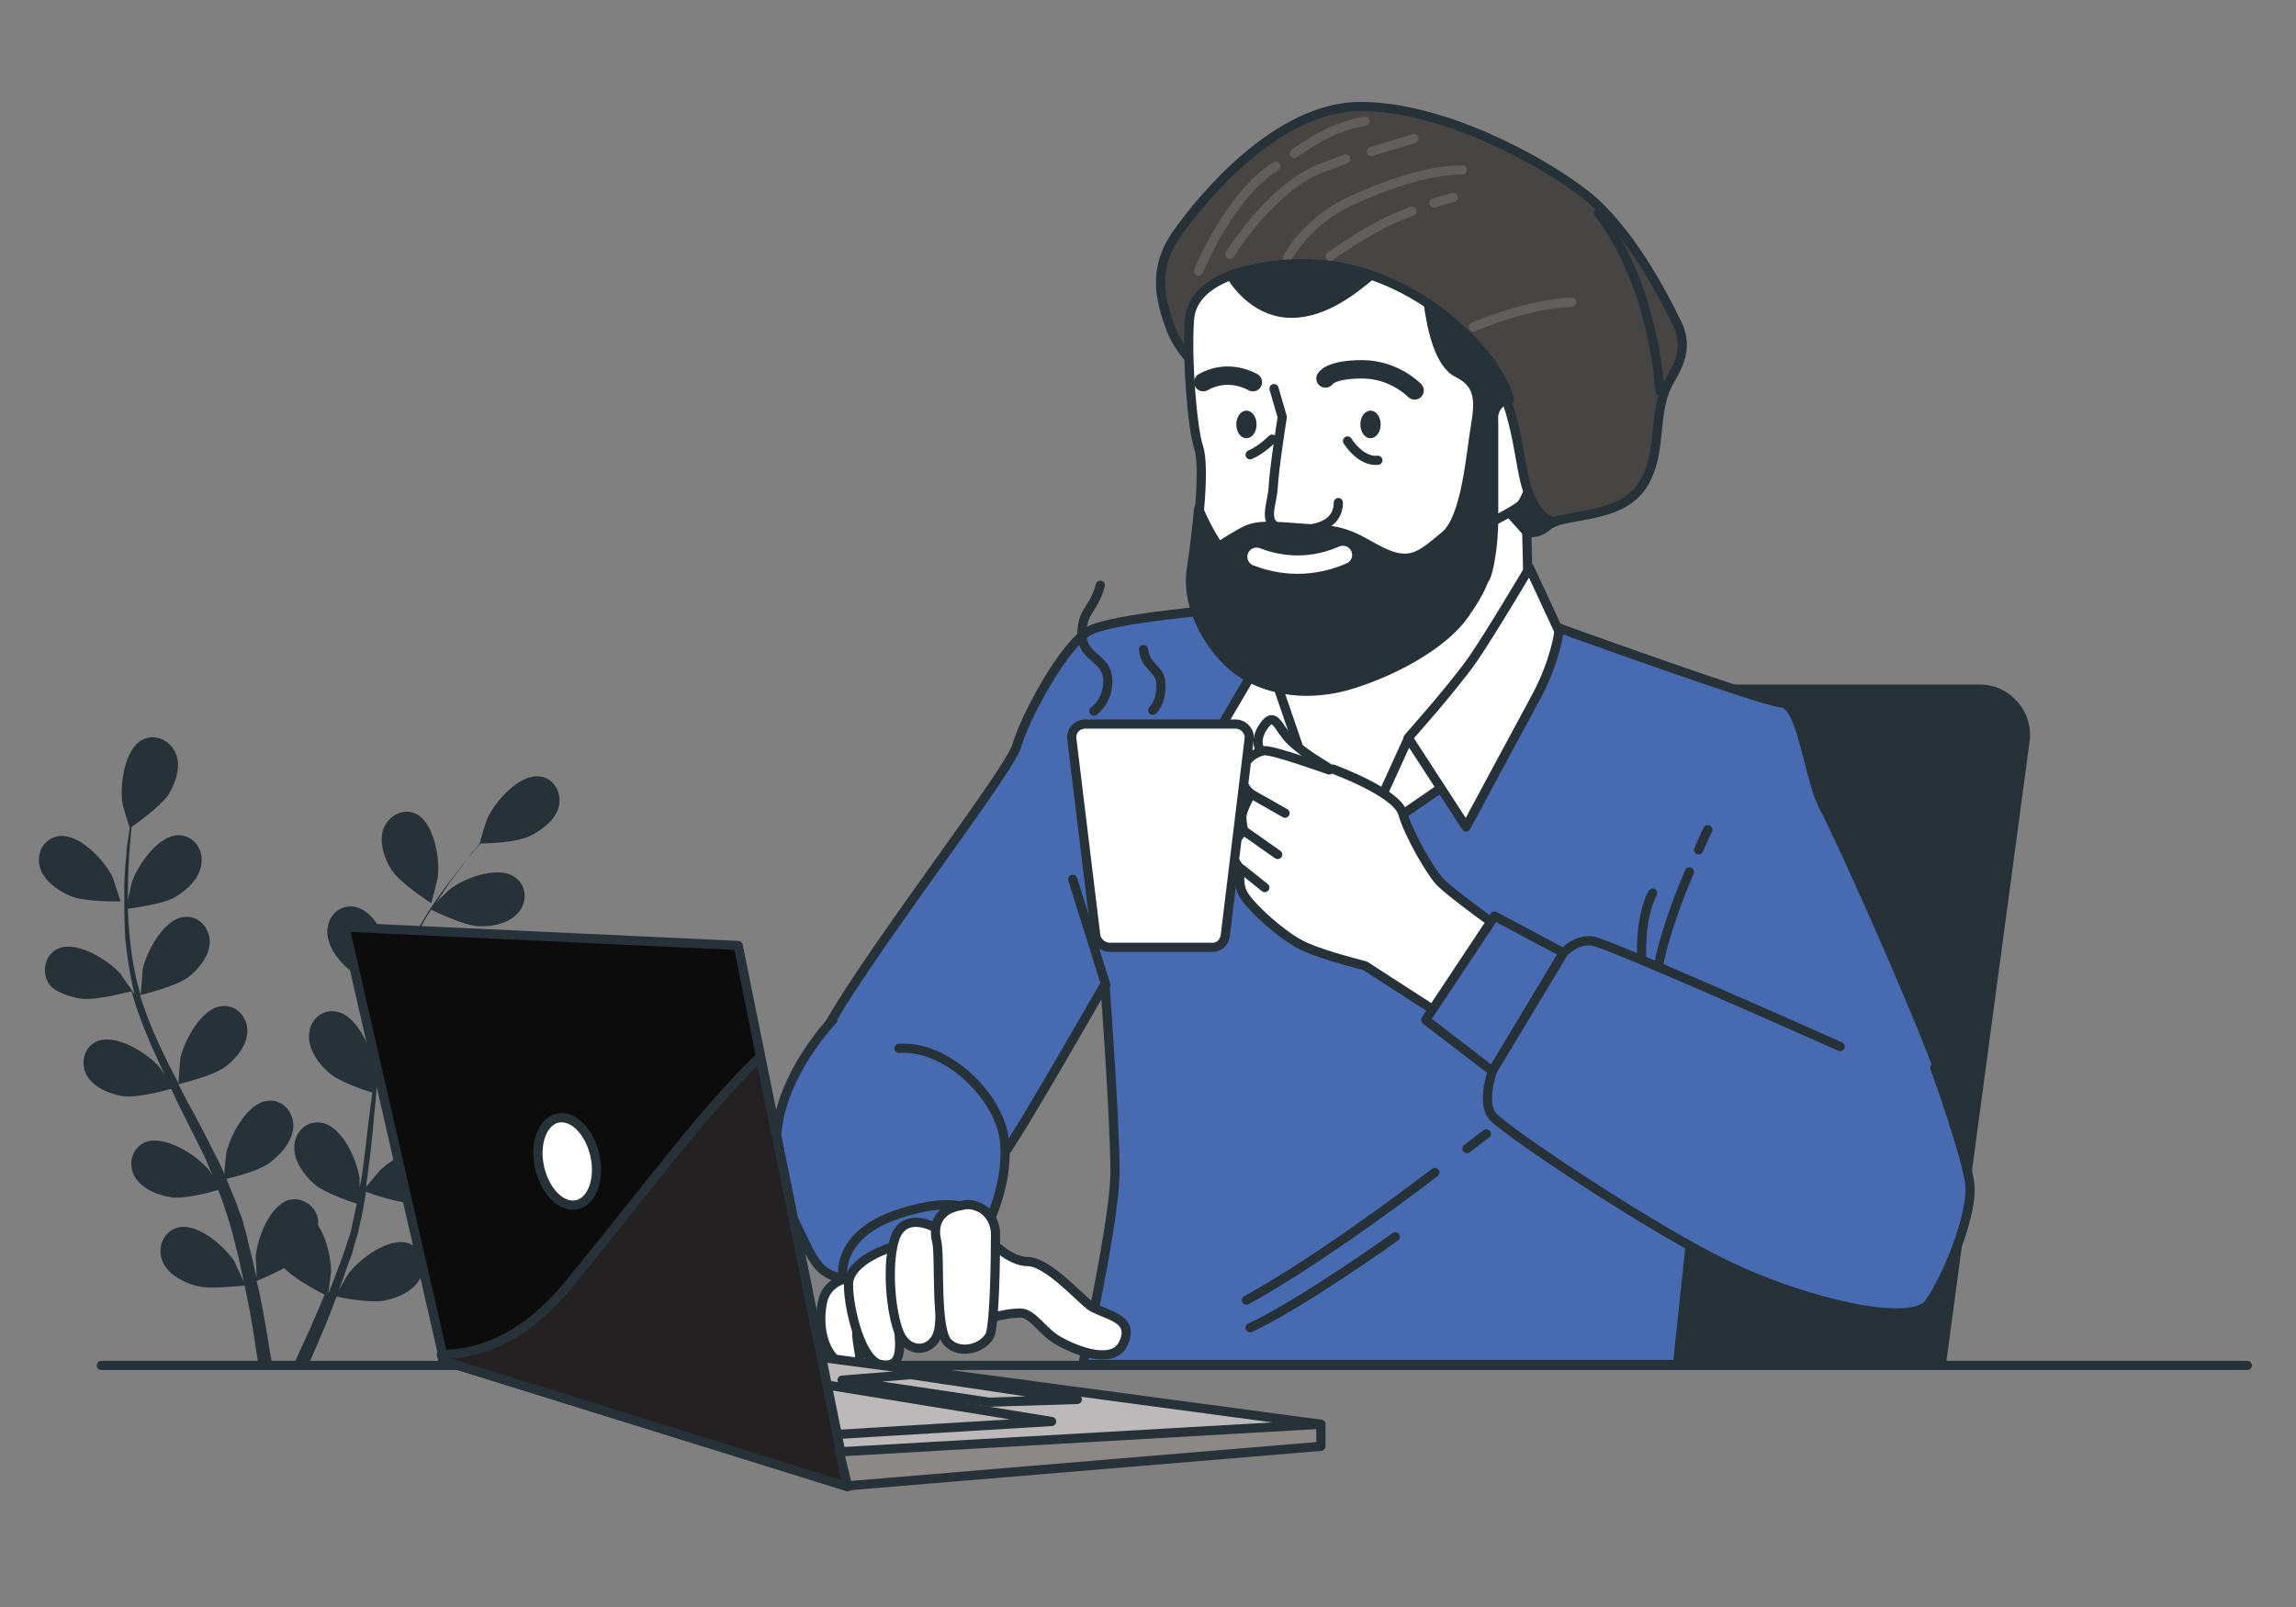
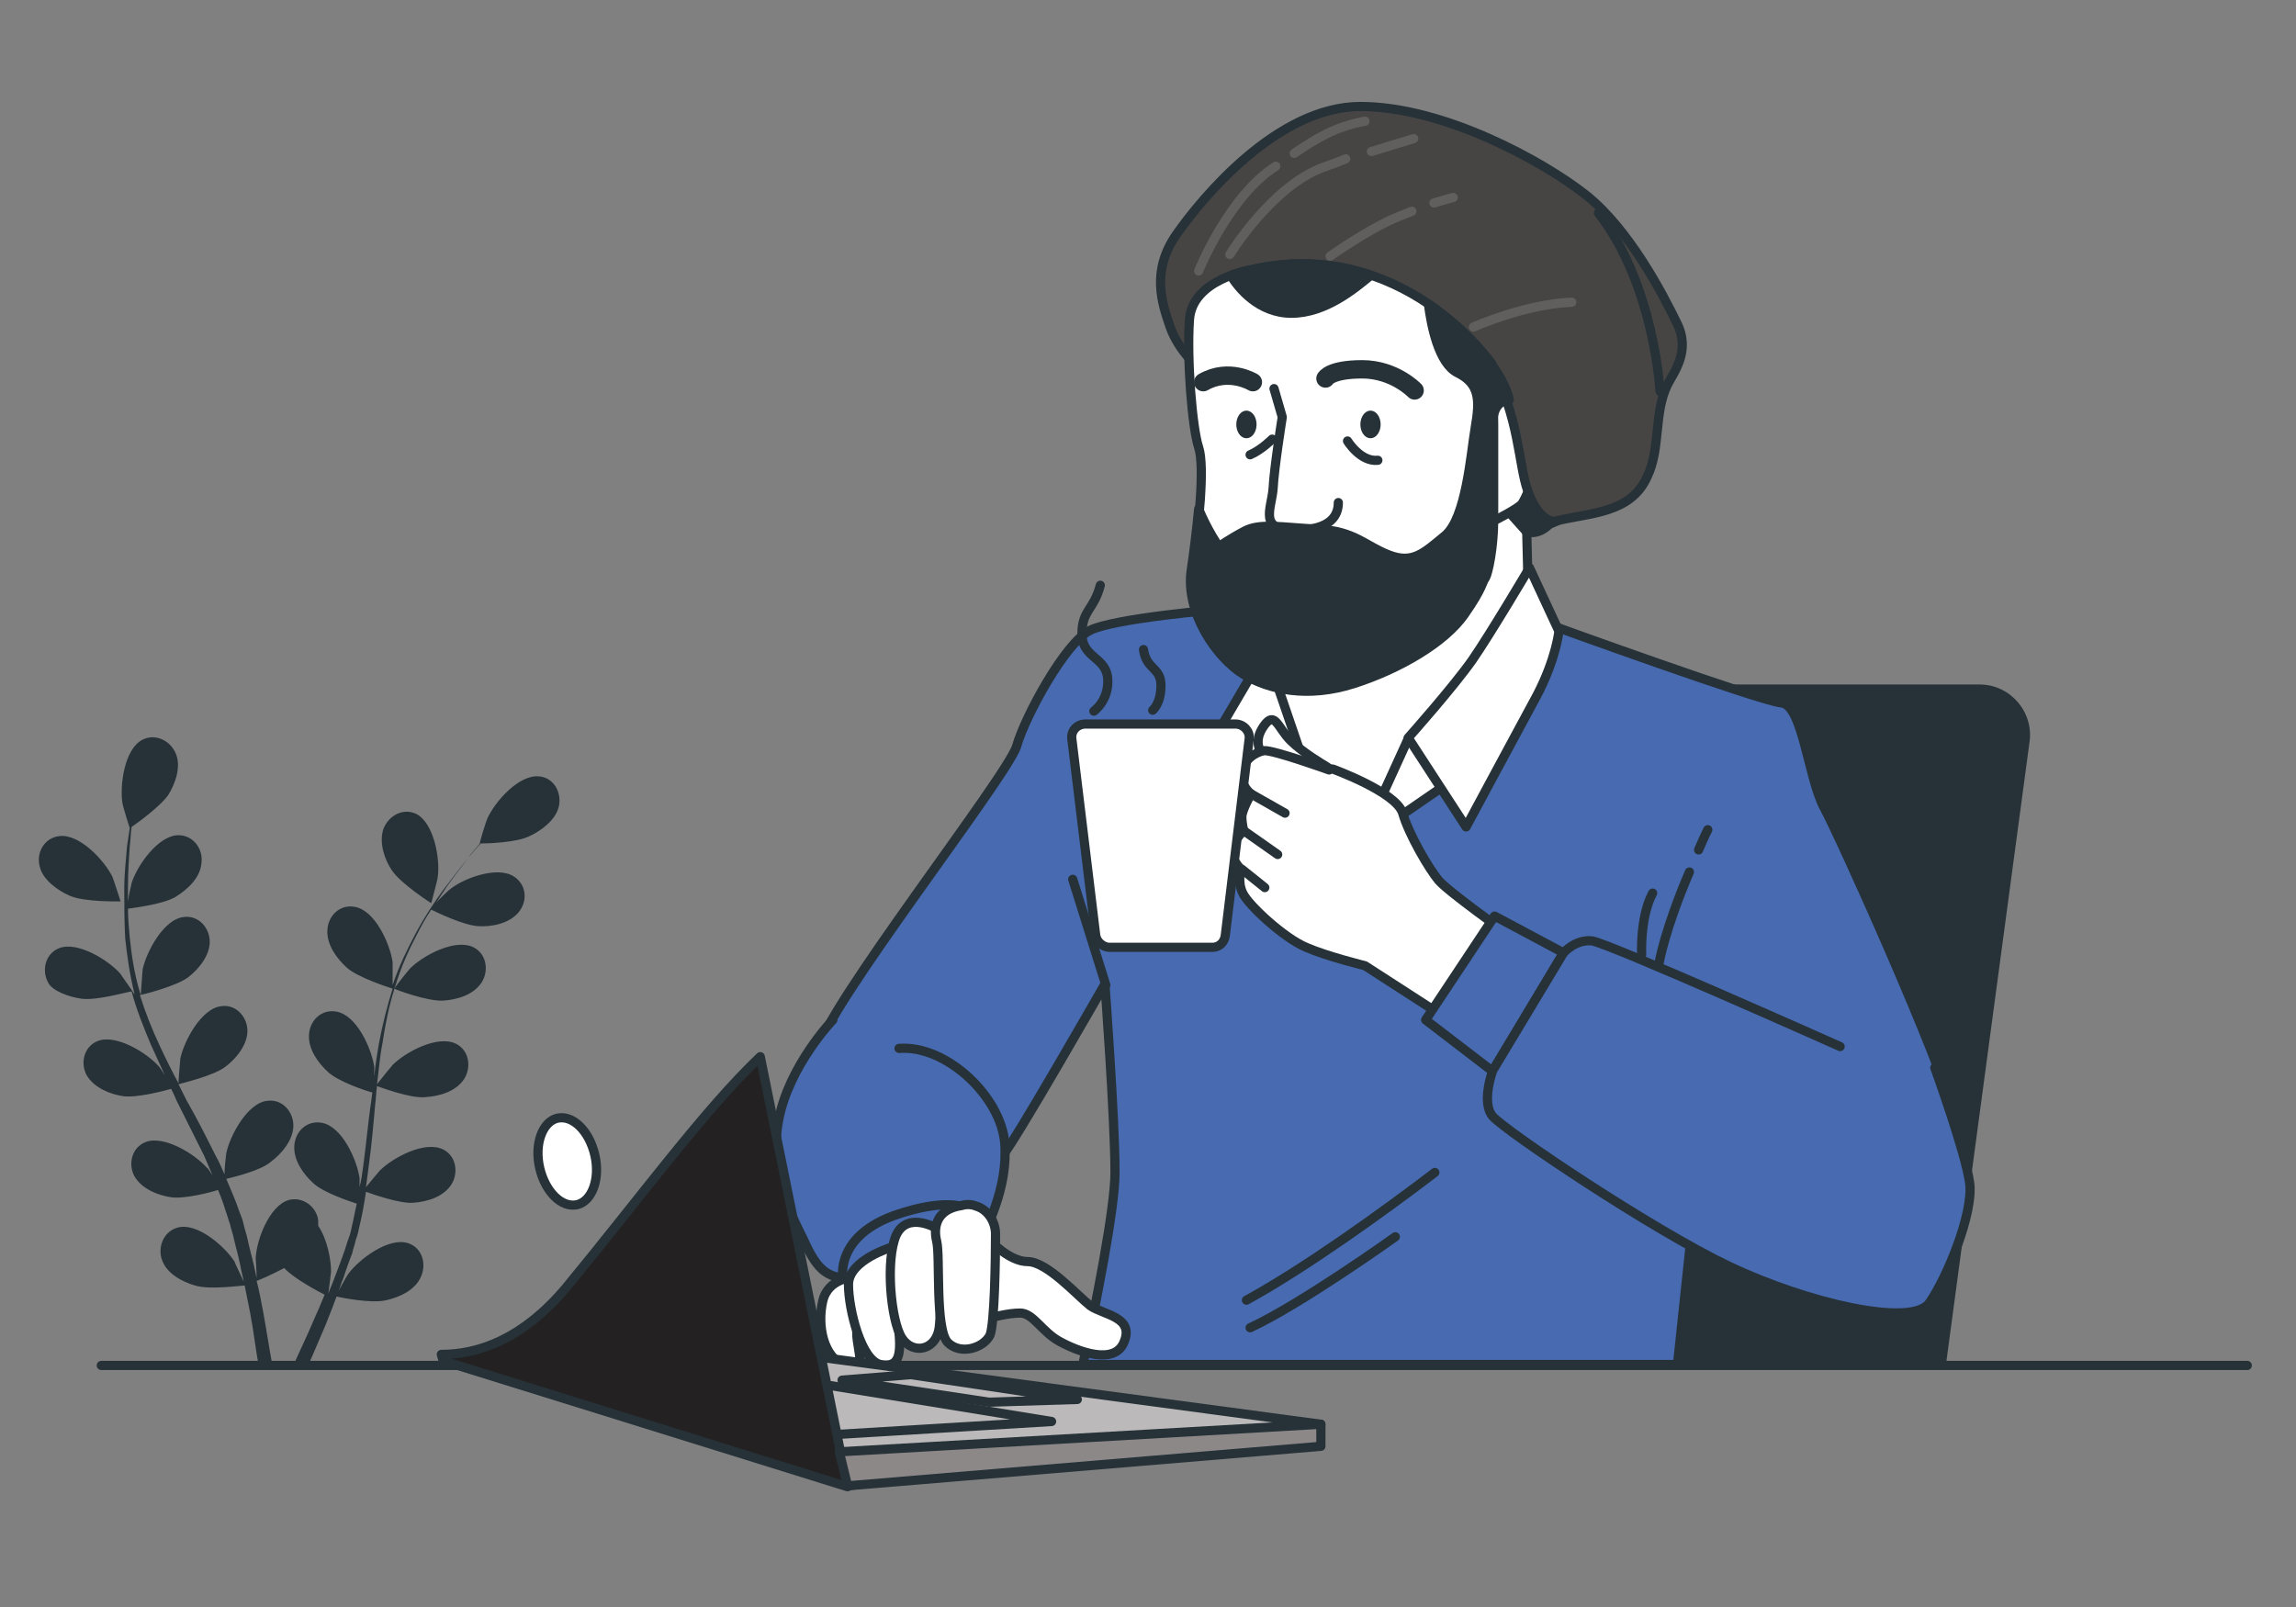
<svg xmlns="http://www.w3.org/2000/svg" id="master-artboard" viewBox="0 0 1400 980" version="1.1" x="0px" y="0px" style="enable-background:new 0 0 1400 980;" width="1400px" height="980px">
  <rect x="0" y="0" width="1400" height="980" fill="#808080" stroke="none" />
  <g transform="matrix(-5.604, -0, -0, 5.604, 1393.833, 44.206)">
    <g>
      <path class="st0" d="M241.1,89.6c-1.6,0.7-5.5,0.6-5.5,0.6c0,0,0.8-2.5,0.9-2.7c0.9-1.8,3.6-4.7,5.8-4.4c1.6,0.2,2.5,1.8,2.1,3.3&#10;&#09;&#09;C244.1,87.8,242.5,89,241.1,89.6z" style="fill: rgb(38, 50, 56);" />
      <path class="st0" d="M239.8,100.8c-1.7,0.2-5.1-0.8-5.4-0.8c-0.5,1.9-1.3,3.9-2.1,5.8c-0.5,1.1-1,2.2-1.5,3.3&#10;&#09;&#09;c0.3-0.5,0.6-0.9,0.6-0.9c1.3-1.5,4.7-3.6,6.7-2.8c1.5,0.6,1.9,2.4,1.2,3.7c-0.8,1.4-2.6,2.1-4,2.3c-1.5,0.2-4.5-0.6-5.2-0.8&#10;&#09;&#09;c-0.2,0.4-0.4,0.8-0.6,1.3c-1,2-2,4-3,6c-0.3,0.7-0.6,1.4-0.9,2.1c0.3-0.4,0.5-0.8,0.6-0.8c1.3-1.5,4.7-3.6,6.7-2.8&#10;&#09;&#09;c1.5,0.6,1.9,2.4,1.2,3.7c-0.8,1.4-2.6,2.1-4,2.3c-1.4,0.2-4.2-0.5-5.1-0.8c-0.3,0.7-0.6,1.5-0.8,2.2c-0.2,0.5-0.3,1-0.5,1.5&#10;&#09;&#09;c-0.1,0.5-0.3,1-0.4,1.5c-0.2,0.9-0.5,1.9-0.7,2.9c-0.1,0.6-0.3,1.3-0.4,1.9c0.3-0.7,1-2.1,1-2.2c1.1-1.7,4.1-4.3,6.2-3.7&#10;&#09;&#09;c1.5,0.4,2.2,2.1,1.7,3.5c-0.5,1.5-2.2,2.4-3.6,2.8c-1.6,0.5-5,0-5.4,0c-0.2,1-0.4,2-0.6,3c-0.4,2.1-0.6,4-0.9,5.6h-1.5&#10;&#09;&#09;c0.3-1.6,0.6-3.6,1-5.8c0.2-1,0.4-2.2,0.7-3.3c-0.3-0.1-1.7-0.7-3-1.4c-1.1,1.2-4,2.7-4.4,2.9c0.4,1,0.8,1.9,1.2,2.8&#10;&#09;&#09;c0.8,1.9,1.6,3.5,2.2,4.9h-1.6c-0.6-1.3-1.2-2.8-1.9-4.4c-0.4-1-0.8-2-1.2-3.1c-0.4,0.1-3.8,0.8-5.4,0.4c-1.4-0.3-3.2-1.1-3.8-2.6&#10;&#09;&#09;c-0.6-1.4-0.1-3.1,1.4-3.6c2.1-0.7,5.3,1.7,6.5,3.3c0.1,0.1,0.7,1.2,1.1,1.9c-0.2-0.4-0.3-0.9-0.5-1.3c-0.3-0.9-0.6-1.8-1-2.8&#10;&#09;&#09;c-0.1-0.5-0.3-1-0.4-1.5c-0.2-0.5-0.3-1-0.4-1.5c-0.3-1.2-0.5-2.4-0.7-3.7c-0.8,0.3-3.7,1.3-5.1,1.2c-1.5-0.1-3.3-0.6-4.2-2&#10;&#09;&#09;c-0.8-1.3-0.5-3.1,0.9-3.8c2-1,5.5,0.9,6.9,2.3c0.1,0.1,1,1.2,1.5,1.8c-0.1-0.7-0.2-1.5-0.3-2.3c-0.3-2.2-0.5-4.4-0.7-6.7&#10;&#09;&#09;c-0.1-0.7-0.1-1.4-0.2-2c-0.3,0.1-3.7,1.4-5.3,1.2c-1.5-0.1-3.3-0.6-4.2-2c-0.8-1.3-0.5-3.1,0.9-3.8c2-1,5.5,0.9,6.9,2.3&#10;&#09;&#09;c0.1,0.1,1.4,1.7,1.7,2.1c-0.2-1.5-0.3-3-0.6-4.5c-0.3-2-0.7-4-1.3-5.9c-0.1,0.1-3.6,1.4-5.3,1.3c-1.5-0.1-3.3-0.6-4.2-2&#10;&#09;&#09;c-0.8-1.3-0.5-3.1,0.9-3.8c2-1,5.5,0.9,6.9,2.3c0.1,0.1,1.5,1.8,1.7,2.2c0-0.1-0.1-0.2-0.1-0.3c-0.6-2-1.4-3.8-2.3-5.5&#10;&#09;&#09;c-0.5-1-1-1.9-1.6-2.8c-0.6,0.3-3.5,1.7-5.1,1.8c-1.5,0.1-3.4-0.3-4.4-1.5c-1-1.2-0.9-3,0.5-3.9c1.8-1.2,5.6,0.2,7.1,1.5&#10;&#09;&#09;c0.1,0.1,0.9,0.8,1.4,1.4c-0.3-0.4-0.5-0.8-0.8-1.2c-0.9-1.4-1.9-2.6-2.7-3.7c-0.5-0.6-0.9-1.1-1.4-1.6c-0.8,0-3.9-0.1-5.3-0.8&#10;&#09;&#09;c-1.3-0.6-2.9-1.8-3.2-3.3c-0.3-1.5,0.6-3.1,2.2-3.2c2.2-0.2,4.8,2.8,5.6,4.6c0.1,0.2,0.9,2.7,0.8,2.7c0,0,0,0,0,0&#10;&#09;&#09;c0.4,0.5,0.9,1,1.3,1.6c0.9,1.1,1.8,2.3,2.8,3.6c1,1.4,2,2.9,2.9,4.6c0.9,1.7,1.8,3.5,2.5,5.6c0,0,0,0,0,0.1c0-0.6,0-2.5,0-2.6&#10;&#09;&#09;c0.3-2,1.9-5.6,4.1-6c1.6-0.3,2.9,0.9,3,2.5c0.1,1.6-1,3.1-2.1,4.1c-1.2,1.1-4.7,2.2-5,2.3c0.6,1.9,1.1,3.9,1.5,6&#10;&#09;&#09;c0.2,1.2,0.4,2.4,0.5,3.6c0-0.6,0-1.1,0-1.1c0.3-2,1.9-5.6,4.1-6c1.6-0.3,2.9,0.9,3,2.5c0.1,1.6-1,3.1-2.1,4.1c-1.1,1-4,2-4.8,2.2&#10;&#09;&#09;c0.1,0.5,0.1,0.9,0.2,1.4c0.3,2.2,0.5,4.4,0.8,6.6c0.1,0.8,0.2,1.5,0.4,2.3c0-0.5,0-0.9,0-1c0.3-2,1.9-5.6,4.1-6&#10;&#09;&#09;c1.6-0.3,2.9,0.9,3,2.5c0.1,1.6-1,3.1-2.1,4.1c-1.1,1-3.8,1.9-4.7,2.2c0.2,0.8,0.3,1.5,0.5,2.3c0.1,0.5,0.2,1,0.4,1.5&#10;&#09;&#09;c0.2,0.5,0.3,1,0.5,1.5c0.3,0.9,0.7,1.9,1,2.7c0.2,0.6,0.5,1.2,0.7,1.8c-0.1-0.8-0.3-2.3-0.3-2.4c0-1.3,0.4-3.5,1.4-5&#10;&#09;&#09;c0-0.2,0-0.4,0-0.6c0.2-1.5,1.7-2.6,3.2-2.2c2.1,0.6,3.5,4.3,3.6,6.3c0,0.1-0.1,1.4-0.1,2.2c0.1-0.5,0.2-0.9,0.3-1.4&#10;&#09;&#09;c0.2-0.9,0.5-1.9,0.7-2.9c0.1-0.5,0.3-1,0.4-1.5c0.1-0.5,0.3-1,0.5-1.5c0.4-1.2,0.9-2.3,1.4-3.5c-0.8-0.2-3.8-0.9-4.9-1.9&#10;&#09;&#09;c-1.2-0.9-2.4-2.4-2.4-3.9c0-1.5,1.2-2.9,2.8-2.7c2.2,0.2,4.1,3.8,4.5,5.7c0,0.1,0.2,1.5,0.2,2.3c0.3-0.7,0.6-1.4,1-2.1&#10;&#09;&#09;c1-2,2-4,3.1-5.9c0.3-0.6,0.6-1.2,0.9-1.8c-0.3-0.1-3.8-0.9-5.1-1.9c-1.2-0.9-2.4-2.4-2.4-3.9c0-1.5,1.2-2.9,2.8-2.7&#10;&#09;&#09;c2.2,0.2,4.1,3.8,4.5,5.7c0,0.1,0.2,2.2,0.2,2.7c0.7-1.3,1.4-2.7,2-4c0.9-1.9,1.6-3.7,2.2-5.6c-0.1,0-3.8-0.9-5.2-1.9&#10;&#09;&#09;c-1.2-0.9-2.4-2.4-2.4-3.9c0-1.5,1.2-2.9,2.8-2.7c2.2,0.2,4.1,3.8,4.5,5.7c0,0.2,0.2,2.4,0.2,2.8c0-0.1,0.1-0.2,0.1-0.3&#10;&#09;&#09;c0.6-2,0.9-4,1.1-5.9c0.1-1.1,0.2-2.2,0.2-3.2c-0.7-0.1-3.9-0.5-5.2-1.3c-1.3-0.8-2.7-2.1-2.8-3.7c-0.2-1.5,0.9-3,2.5-3&#10;&#09;&#09;c2.2,0,4.5,3.3,5.1,5.2c0,0.1,0.3,1.2,0.4,2c0-0.5,0-0.9,0-1.4c0-1.7-0.1-3.2-0.2-4.6c-0.1-0.8-0.1-1.5-0.2-2.1&#10;&#09;&#09;c-0.6-0.4-3.2-2.3-4-3.5c-0.8-1.3-1.4-3.1-0.8-4.5c0.6-1.4,2.2-2.2,3.6-1.5c2,1,2.5,5,2.2,6.9c0,0.2-0.8,2.8-0.8,2.7c0,0,0,0,0,0&#10;&#09;&#09;c0.1,0.6,0.2,1.3,0.3,2c0.1,1.4,0.3,2.9,0.3,4.6c0,1.7,0,3.5-0.1,5.4c-0.2,1.9-0.5,4-1,6c0,0,0,0,0,0.1c0.3-0.5,1.4-2,1.5-2.2&#10;&#09;&#09;c1.3-1.5,4.7-3.6,6.7-2.8c1.5,0.6,1.9,2.4,1.2,3.7C243.1,99.9,241.3,100.6,239.8,100.8z" style="fill: rgb(38, 50, 56);" />
      <path class="st0" d="M201.8,90.4c0,0-0.7-2.6-0.7-2.8c-0.3-2,0.4-5.9,2.3-6.9c1.4-0.7,3,0.1,3.6,1.6c0.5,1.5-0.1,3.3-0.9,4.5&#10;&#09;&#09;C205.1,88.3,201.8,90.4,201.8,90.4z" style="fill: rgb(38, 50, 56);" />
    </g>
    <path class="st0" d="M33.3,66.6h62.4c2.8,0,5.1,2,5.5,4.8l9.3,69.3H37l-9.1-67.8C27.4,69.6,30,66.6,33.3,66.6z" style="fill: rgb(38, 50, 56);" />
    <g>
      <g>
        <path class="st1" d="M152.8,116.1c-4,2.3-12.1,2.9-13.2,1.7c-1.1-1.1-11.1-18.6-11.1-18.6s-1.1,14.7-1.1,20.5&#10;&#09;&#09;&#09;c0,3.9,2.1,14.5,3.5,20.9H66.2L63.9,119c0,0-3.3,4.8-7.9,8.6c-4.6,3.8-9.4,2.9-14.2,0.2c-4.8-2.7-7.1-8.4-5.7-14.2&#10;&#09;&#09;&#09;c1.3-5.7,12.4-30.4,14.2-33.7c1.7-3.3,2.3-11.1,4.6-11.3c2.3-0.2,24.9-8.4,24.9-8.4s13.8-3.8,15.9-3.3c2.1,0.6,18.6,1.5,19.5,1.5&#10;&#09;&#09;&#09;s12.3,1,14.9,2.3c2.7,1.3,7.1,9.4,8,12.6c1,3.3,21.1,28.9,21.6,33.1C160.4,110.8,156.8,113.8,152.8,116.1z" style="fill: rgb(71, 106, 176); stroke: rgb(38, 50, 56); stroke-linecap: round; stroke-linejoin: round; stroke-miterlimit: 10;" />
        <path class="st2" d="M92.6,119.7c5.5,4.2,14.1,10.4,20.5,13.9" style="fill: none; stroke: rgb(38, 50, 56); stroke-linecap: round; stroke-linejoin: round; stroke-miterlimit: 10;" />
-         <path class="st2" d="M87,115.5c0,0,0.8,0.6,2.1,1.6" style="fill: none; stroke: rgb(38, 50, 56); stroke-linecap: round; stroke-linejoin: round; stroke-miterlimit: 10;" />
        <path class="st2" d="M96.9,126.7c0,0,10.2,7.3,15.8,9.9" style="fill: none; stroke: rgb(38, 50, 56); stroke-linecap: round; stroke-linejoin: round; stroke-miterlimit: 10;" />
        <path class="st2" d="M63.9,84.6c-0.3-0.7-0.6-1.4-1-2.2" style="fill: none; stroke: rgb(38, 50, 56); stroke-linecap: round; stroke-linejoin: round; stroke-miterlimit: 10;" />
        <path class="st2" d="M68.2,96.9c0,0-0.6-3.6-3.3-9.9" style="fill: none; stroke: rgb(38, 50, 56); stroke-linecap: round; stroke-linejoin: round; stroke-miterlimit: 10;" />
        <path class="st2" d="M70.1,96c0,0,0.2-4.1-1.2-6.7" style="fill: none; stroke: rgb(38, 50, 56); stroke-linecap: round; stroke-linejoin: round; stroke-miterlimit: 10;" />
        <path d="M 128.4 99.3 L 132 87.8" class="st2" style="fill: none; stroke: rgb(38, 50, 56); stroke-linecap: round; stroke-linejoin: round; stroke-miterlimit: 10;" />
      </g>
      <g>
        <path class="st3" d="M115.7,70.9c0,0-0.3,3-0.7,4.3c-0.3,1.4-0.9,5.6-0.9,5.6s-2.8-4.2-3.5-5c-0.7-0.9,1.6-5.6,1.6-5.6L115.7,70.9&#10;&#09;&#09;&#09;z" style="fill: rgb(255, 255, 255); stroke: rgb(38, 50, 56); stroke-linecap: round; stroke-linejoin: round; stroke-miterlimit: 10;" />
        <path class="st3" d="M112,64.6l3.7,6.3c0,0-3.3,4.2-6.6,6.6c-3.3,2.4-8.4,6.4-8.4,6.4s2.4-8,3-10.3c0.5-2.3,4.9-9.9,4.9-9.9&#10;&#09;&#09;&#09;S110.8,62.9,112,64.6z" style="fill: rgb(255, 255, 255); stroke: rgb(38, 50, 56); stroke-linecap: round; stroke-linejoin: round; stroke-miterlimit: 10;" />
        <path class="st3" d="M79,46.9c0,0-0.7,1.4,0.3,1.9c1,0.5,3.3,1.2,3.3,1.2l-0.2,8c0,0,7.3,13,9.6,16.2c2.3,3.1,8.7,9.7,8.7,9.7&#10;&#09;&#09;&#09;s6-8.3,6.7-10.4c0.7-2.1,3.4-9.9,3.4-9.9S99.8,62.5,97.6,61c-2.3-1.6-6.3-6.1-7.3-10.3c-1-4.2,1.4-6.6-1.9-9&#10;&#09;&#09;&#09;c-3.3-2.4-5.4-3.5-6.8-2.8C80.2,39.6,79,46.9,79,46.9z" style="fill: rgb(255, 255, 255); stroke: rgb(38, 50, 56); stroke-linecap: round; stroke-linejoin: round; stroke-miterlimit: 10;" />
        <path class="st4" d="M85.1,47.2L82.6,50c0,0-2.4,0.8-3.7-3.1c-1.3-3.9,2.6-8,2.6-8L85.1,47.2z" style="fill: rgb(38, 50, 56); stroke: rgb(38, 50, 56); stroke-linecap: round; stroke-linejoin: round; stroke-miterlimit: 10;" />
        <path d="M 95.5 72.5 L 100.7 83.9 L 90.1 76.6 Z" class="st3" style="fill: rgb(255, 255, 255); stroke: rgb(38, 50, 56); stroke-linecap: round; stroke-linejoin: round; stroke-miterlimit: 10;" />
        <path class="st3" d="M82.3,53.9c0,0,4.2,7.1,6.2,10c2.1,3,7,8.5,7,8.5l-6.3,9.7c0,0-5.8-10.8-7.7-14.3c-2.1-4-2.4-7-2.4-7&#10;&#09;&#09;&#09;L82.3,53.9z" style="fill: rgb(255, 255, 255); stroke: rgb(38, 50, 56); stroke-linecap: round; stroke-linejoin: round; stroke-miterlimit: 10;" />
        <path class="st3" d="M81.7,43.9c0,0,1,2.4,1.4,3c0.3,0.5,3.1,1.9,3.1,1.9l1.2-1.6l-0.2-10.1v-8c0,0-5.4,1.6-6.3,4.7&#10;&#09;&#09;&#09;S81.7,43.9,81.7,43.9z" style="fill: rgb(255, 255, 255); stroke: rgb(38, 50, 56); stroke-linecap: round; stroke-linejoin: round; stroke-miterlimit: 10;" />
        <g>
          <path class="st5" d="M118.1,32.4c0,0,2.4-2.1,3.3-4.7c0.9-2.6,2.1-6.1-0.7-10.1c-2.8-4-11-13.9-20-13.9c-9,0-19.8,5.9-24.5,9.6&#10;&#09;&#09;&#09;&#09;c-4.7,3.7-8.4,10.8-9.9,13.9c-1.6,3.1,0.3,5.4,1,6.8c1.5,3.1,0.7,6.9,2.2,10c1.8,4,6.2,3.9,9.9,4.8c0.7,0.2,2.1-0.5,3.1-3.3&#10;&#09;&#09;&#09;&#09;c1-2.8,0.9-8,4-13.7C89.6,26,107.3,20.1,118.1,32.4z" style="fill: rgb(71, 69, 68); stroke: rgb(38, 50, 56); stroke-linecap: round; stroke-linejoin: round; stroke-miterlimit: 10;" />
          <path class="st2" d="M68.1,34.7c0,0,0.6-11.6,6.7-19.4" style="fill: none; stroke: rgb(38, 50, 56); stroke-linecap: round; stroke-linejoin: round; stroke-miterlimit: 10;" />
          <g>
            <path class="st6" d="M107.9,8.8c-2.5-1.7-4.5-2.9-7.7-3.5" style="fill: none; stroke: rgb(97, 94, 94); stroke-linecap: round; stroke-linejoin: round; stroke-miterlimit: 10;" />
            <path class="st6" d="M118.3,21.6c0,0-3.3-8.2-8.4-11.4" style="fill: none; stroke: rgb(97, 94, 94); stroke-linecap: round; stroke-linejoin: round; stroke-miterlimit: 10;" />
            <path class="st6" d="M99.5,8.6c-2.9-0.9-4.6-1.4-4.6-1.4" style="fill: none; stroke: rgb(97, 94, 94); stroke-linecap: round; stroke-linejoin: round; stroke-miterlimit: 10;" />
            <path class="st6" d="M114.9,19.8c0,0-4.5-7.4-10.2-9.5c-0.9-0.3-1.7-0.6-2.4-0.9" style="fill: none; stroke: rgb(97, 94, 94); stroke-linecap: round; stroke-linejoin: round; stroke-miterlimit: 10;" />
-             <path class="st6" d="M108.6,20.1c0,0-2.1-4-7-6.2c-4.9-2.2-8.9-3.3-12-3.3" style="fill: none; stroke: rgb(97, 94, 94); stroke-linecap: round; stroke-linejoin: round; stroke-miterlimit: 10;" />
            <path class="st6" d="M92.7,14.2c-1.3-0.4-2.1-0.6-2.1-0.6" style="fill: none; stroke: rgb(97, 94, 94); stroke-linecap: round; stroke-linejoin: round; stroke-miterlimit: 10;" />
            <path class="st6" d="M104,20c0,0-4.2-3-7.4-4.3c-0.5-0.2-1-0.4-1.5-0.6" style="fill: none; stroke: rgb(97, 94, 94); stroke-linecap: round; stroke-linejoin: round; stroke-miterlimit: 10;" />
            <path class="st6" d="M88.4,27.7c0,0-5.6-2.5-10.7-2.7" style="fill: none; stroke: rgb(97, 94, 94); stroke-linecap: round; stroke-linejoin: round; stroke-miterlimit: 10;" />
          </g>
        </g>
        <g>
          <path class="st3" d="M112.7,21.5c0,0,6.3,1,6.6,5.4c0.3,4.3-0.3,11.8-1,13.9c-0.7,2.1,0,8.7,0.7,13.4c0.7,4.7-2.8,9.6-5.6,11.3&#10;&#09;&#09;&#09;&#09;c-2.8,1.7-7,2.6-12,1c-5-1.6-9.9-4.5-12-7.5c-2.1-3-1.9-3.5-2.3-4c-0.3-0.5-0.9-3.3-0.9-6.3c0-3,0-7.8,0-10.4&#10;&#09;&#09;&#09;&#09;c0-2.6,0.2-6.6,0.2-6.6S96.2,17.6,112.7,21.5z" style="fill: rgb(255, 255, 255); stroke: rgb(38, 50, 56); stroke-linecap: round; stroke-linejoin: round; stroke-miterlimit: 10;" />
          <g>
            <path class="st4" d="M93.3,25.2c-0.3,2.3-1.1,6.5-3.2,7.5c-2.4,1.2-2.4,3-1.9,5.9c0.5,3,1,9.9,3.3,11.8c2.3,1.9,3.5,3.1,6.1,2.1&#10;&#09;&#09;&#09;&#09;&#09;c2.6-1,3.7-2.6,7.7-2.8c4-0.2,6.3-0.7,8,0.2c1.7,0.9,2.8,1.7,2.8,1.7s1.2-1.7,2.2-4.1c0.2,2.2,0.5,4.6,0.8,6.6&#10;&#09;&#09;&#09;&#09;&#09;c0.7,4.7-2.8,9.6-5.6,11.3c-2.8,1.7-7,2.6-12,1c-5-1.6-9.9-4.5-12-7.5c-2.1-3-1.9-3.5-2.3-4c-0.3-0.5-0.9-3.3-0.9-6.3&#10;&#09;&#09;&#09;&#09;&#09;c0-3,0-7.8,0-10.4s-1.8-2.6-1.8-2.6S85.2,31,93.3,25.2z" style="fill: rgb(38, 50, 56); stroke: rgb(38, 50, 56); stroke-linecap: round; stroke-linejoin: round; stroke-miterlimit: 10;" />
            <path class="st4" d="M114.8,22.1c-0.8,1.3-3,4.1-6.6,4.1c-3.7,0-6.9-2.7-8.6-4.1c3.7-1.3,8.1-1.8,13.2-0.6&#10;&#09;&#09;&#09;&#09;&#09;C112.7,21.5,113.6,21.6,114.8,22.1z" style="fill: rgb(38, 50, 56); stroke: rgb(38, 50, 56); stroke-linecap: round; stroke-linejoin: round; stroke-miterlimit: 10;" />
          </g>
          <path class="st2" d="M110.1,34.4l-0.9,3.1c0,0,0.9,5.6,1,7.8c0.2,2.3,1.6,4.5-2.4,4.5s-4.7-1.7-4.7-3" style="fill: none; stroke: rgb(38, 50, 56); stroke-linecap: round; stroke-linejoin: round; stroke-miterlimit: 10;" />
          <path class="st7" d="M104.5,33.3c0,0-0.5-1-4-1c-3.5,0-5.7,2.3-5.7,2.3" style="fill: none; stroke: rgb(38, 50, 56); stroke-width: 2; stroke-linecap: round; stroke-linejoin: round; stroke-miterlimit: 10;" />
          <path class="st7" d="M112.4,33.7c0,0,2.6-1.6,5.4,0" style="fill: none; stroke: rgb(38, 50, 56); stroke-width: 2; stroke-linecap: round; stroke-linejoin: round; stroke-miterlimit: 10;" />
-           <path class="st8" d="M112,52.7c-1.8,0.7-5.3,1.6-9.4-0.2" style="fill: none; stroke: rgb(255, 255, 255); stroke-width: 2; stroke-linecap: round; stroke-linejoin: round; stroke-miterlimit: 10;" />
          <path d="M 100.7 38.3 A 1.1 1.5 0 0 1 99.6 39.8 A 1.1 1.5 0 0 1 98.5 38.3 A 1.1 1.5 0 0 1 99.6 36.8 A 1.1 1.5 0 0 1 100.7 38.3 Z" class="st0" style="fill: rgb(38, 50, 56);" />
          <path d="M 114.2 38.3 A 1.1 1.5 0 0 1 113.1 39.8 A 1.1 1.5 0 0 1 112 38.3 A 1.1 1.5 0 0 1 113.1 36.8 A 1.1 1.5 0 0 1 114.2 38.3 Z" class="st0" style="fill: rgb(38, 50, 56);" />
          <path class="st2" d="M110.3,39.9c0,0,1.2,1.2,2.4,1.7" style="fill: none; stroke: rgb(38, 50, 56); stroke-linecap: round; stroke-linejoin: round; stroke-miterlimit: 10;" />
          <path class="st2" d="M102.1,40.1c0,0-1.4,2.3-3.3,2.1" style="fill: none; stroke: rgb(38, 50, 56); stroke-linecap: round; stroke-linejoin: round; stroke-miterlimit: 10;" />
        </g>
        <path class="st3" d="M104.6,75.4c0,0,2.4-1.4,3.7-2.7c1.4-1.4,1.7-3.3,2.9-1.6c1.2,1.7,0.6,3.1-1,4.2c-1.6,1.1-6.1,1.8-6.1,1.8&#10;&#09;&#09;&#09;S103,76.3,104.6,75.4z" style="fill: rgb(255, 255, 255); stroke: rgb(38, 50, 56); stroke-linecap: round; stroke-linejoin: round; stroke-miterlimit: 10;" />
      </g>
      <g>
        <g>
          <path class="st3" d="M104.1,75.9c0,0,6.1-2.2,7.1-2.1c1,0.2,2.2,1,2.4,2.4c0.2,1.4-1,2.3-1,2.3s1,1.8,1,2.5s-0.2,1.5-0.2,1.5&#10;&#09;&#09;&#09;&#09;s1.3,1.3,1.3,2.2c0,1-1,2-1,2s0.4,1.4-0.2,2.6c-0.6,1.3-4.5,4.9-6.9,5.9c-2.3,1-6.4,2-6.4,2l-9.9,6.4l-5.7-9.8&#10;&#09;&#09;&#09;&#09;c0,0,6.6-4.7,7.6-5.9c1-1.2,3.2-4.9,3.9-7.3c0.7-2.3,7.6-4.8,7.6-4.8H104.1z" style="fill: rgb(255, 255, 255); stroke: rgb(38, 50, 56); stroke-linecap: round; stroke-linejoin: round; stroke-miterlimit: 10;" />
          <path d="M 112.6 78.5 L 108.9 80.6" class="st2" style="fill: none; stroke: rgb(38, 50, 56); stroke-linecap: round; stroke-linejoin: round; stroke-miterlimit: 10;" />
          <path d="M 113.4 82.5 L 109.7 85.1" class="st2" style="fill: none; stroke: rgb(38, 50, 56); stroke-linecap: round; stroke-linejoin: round; stroke-miterlimit: 10;" />
          <path d="M 113.6 86.7 L 111.1 88.7" class="st2" style="fill: none; stroke: rgb(38, 50, 56); stroke-linecap: round; stroke-linejoin: round; stroke-miterlimit: 10;" />
        </g>
        <g>
          <path class="st3" d="M116.8,95.2H128c0.7,0,1.4-0.6,1.5-1.3l2.6-21.4c0.1-0.9-0.6-1.6-1.5-1.6h-16.3c-0.9,0-1.6,0.8-1.5,1.6&#10;&#09;&#09;&#09;&#09;l2.6,21.4C115.5,94.7,116.1,95.2,116.8,95.2z" style="fill: rgb(255, 255, 255); stroke: rgb(38, 50, 56); stroke-linecap: round; stroke-linejoin: round; stroke-miterlimit: 10;" />
          <g>
            <path class="st9" d="M129.7,69.5c0,0-1.7-1.2-1.5-3.6c0.2-2.3,2.8-2.2,2.8-4.8c0-2.6-1.3-2.6-2-5.3" style="fill: none; stroke: rgb(38, 50, 56); stroke-linecap: round; stroke-miterlimit: 10;" />
            <path class="st9" d="M123.3,69.4c0,0-0.9-0.7-0.9-2.7s1.6-1.7,1.9-3.9" style="fill: none; stroke: rgb(38, 50, 56); stroke-linecap: round; stroke-miterlimit: 10;" />
          </g>
        </g>
        <path d="M 86.1 91.8 L 93.6 103.1 L 86.3 108.7 L 78.6 95.8 Z" class="st1" style="fill: rgb(71, 106, 176); stroke: rgb(38, 50, 56); stroke-linecap: round; stroke-linejoin: round; stroke-miterlimit: 10;" />
        <path class="st1" d="M38.2,108.3c0,0-3.4,9.4-3.8,12.6c-0.4,3.3,2.5,10.3,4.4,13c1.9,2.7,13.4,0,21.8-4c8.4-4,24.3-14.7,25.7-16.3&#10;&#09;&#09;&#09;c1.3-1.5,0-5,0-5l-7.7-12.8c0,0-1.3-1.5-3.1-1.3c-1.7,0.2-27,11.5-27,11.5" style="fill: rgb(71, 106, 176); stroke: rgb(38, 50, 56); stroke-linecap: round; stroke-linejoin: round; stroke-miterlimit: 10;" />
      </g>
      <path class="st1" d="M158.1,103.1c0,0,4.8,5,5.9,10.9c1.1,5.9-1.3,10.1-2.7,13c-1.3,2.9-2.3,4-4.4,4.2c-2.1,0.2-13.8-1.5-14.6-3.4&#10;&#09;&#09;s-3.3-6.3-2.9-11.3c0.4-5,6.3-10.7,11.5-10.3" style="fill: rgb(71, 106, 176); stroke: rgb(38, 50, 56); stroke-linecap: round; stroke-linejoin: round; stroke-miterlimit: 10;" />
      <path class="st1" d="M157,131.3c0,0,1-4.8-6.1-7.1c-7.1-2.3-9.6-0.2-9.2,2.5C142,129.3,152.8,133.7,157,131.3z" style="fill: rgb(71, 106, 176); stroke: rgb(38, 50, 56); stroke-linecap: round; stroke-linejoin: round; stroke-miterlimit: 10;" />
      <path class="st3" d="M141,127.1c0,0-2.1,2.3-4.1,2.3c-2.1,0-5.4,3.7-6.8,4.8c-1.4,1-4.8,1.2-3.7,3.9c1,2.7,5.2,1,7,0&#10;&#09;&#09;c1.9-1,2.9-3.1,4.3-3.1s2.9,0.4,6.8,1.4c3.9,1,8.7-0.6,6-3.7C147.9,129.6,141,127.1,141,127.1z" style="fill: rgb(255, 255, 255); stroke: rgb(38, 50, 56); stroke-linecap: round; stroke-linejoin: round; stroke-miterlimit: 10;" />
      <g>
        <path class="st3" d="M155.7,131.1c0,0,2.9,0,3.5,2.6c0.6,2.6,0,6.1-2.5,7.1c-2.5,1-1.2-1.8-1.2-3.6c0-1.8,0-5,0-5L155.7,131.1z" style="fill: rgb(255, 255, 255); stroke: rgb(38, 50, 56); stroke-linecap: round; stroke-linejoin: round; stroke-miterlimit: 10;" />
        <path class="st3" d="M151.6,127.8c0,0,4.8,1.4,4.8,4.1c0,2.7-1.4,8.3-3.5,8.7c-2.1,0.4-2.3-1.2-1.9-4.3&#10;&#09;&#09;&#09;C151.4,133.1,151.6,127.8,151.6,127.8z" style="fill: rgb(255, 255, 255); stroke: rgb(38, 50, 56); stroke-linecap: round; stroke-linejoin: round; stroke-miterlimit: 10;" />
        <path class="st3" d="M146.6,125.9c0,0,3.3-2.1,4.6,0.6c1.2,2.7,0.6,9.3-0.6,11.2c-1.2,1.9-3.9,1.4-4.1-1.4&#10;&#09;&#09;&#09;C146.2,133.4,146.6,125.9,146.6,125.9z" style="fill: rgb(255, 255, 255); stroke: rgb(38, 50, 56); stroke-linecap: round; stroke-linejoin: round; stroke-miterlimit: 10;" />
        <path class="st3" d="M140.4,126.4c0-1.3,0.8-2.6,2-3c0.5-0.2,1-0.3,1.7-0.1c2.7,0.4,3.1,2.3,2.7,3.9c-0.4,1.7,0.2,9.5-1.2,11&#10;&#09;&#09;&#09;c-1.4,1.4-3.9,0.6-4.6-0.8C140.5,136.1,140.4,129.2,140.4,126.4z" style="fill: rgb(255, 255, 255); stroke: rgb(38, 50, 56); stroke-linecap: round; stroke-linejoin: round; stroke-miterlimit: 10;" />
      </g>
    </g>
    <path d="M 4.2 140.7 L 237.7 140.7" class="st2" style="fill: none; stroke: rgb(38, 50, 56); stroke-linecap: round; stroke-linejoin: round; stroke-miterlimit: 10;" />
    <g>
      <path d="M 105 147.1 L 162.5 139.4 L 200.4 140.2 L 156.5 153.8 Z" class="st10" style="fill: rgb(187, 185, 185); stroke: rgb(38, 50, 56); stroke-linecap: round; stroke-linejoin: round; stroke-miterlimit: 10;" />
      <path d="M 149.6 141.7 L 157.1 142.3 L 141.1 144.7 L 131.5 144.4 Z" class="st2" style="fill: none; stroke: rgb(38, 50, 56); stroke-linecap: round; stroke-linejoin: round; stroke-miterlimit: 10;" />
      <path d="M 158.3 142.9 L 134.3 146.8 L 157.5 148.2" class="st2" style="fill: none; stroke: rgb(38, 50, 56); stroke-linecap: round; stroke-linejoin: round; stroke-miterlimit: 10;" />
-       <path d="M 211.2 93 L 200.4 140.2 L 156.5 153.8 L 168.4 95 Z" class="st11" style="fill: rgb(13, 12, 12); stroke: rgb(38, 50, 56); stroke-linecap: round; stroke-linejoin: round; stroke-miterlimit: 10;" />
      <path class="st12" d="M166,107.1c6.1,5.8,13.1,15.4,21.1,25.1c4.7,5.6,9.5,7.3,13.6,7.3l-0.2,0.7l-44,13.7L166,107.1z" style="fill: rgb(35, 33, 33); stroke: rgb(38, 50, 56); stroke-linecap: round; stroke-linejoin: round; stroke-miterlimit: 10;" />
      <path class="st3" d="M184,117.8c-0.6,2.6,0.3,5,1.9,5.4c1.7,0.4,3.5-1.4,4.1-4c0.6-2.6-0.3-5-1.9-5.4&#10;&#09;&#09;C186.4,113.4,184.6,115.2,184,117.8z" style="fill: rgb(255, 255, 255); stroke: rgb(38, 50, 56); stroke-linecap: round; stroke-linejoin: round; stroke-miterlimit: 10;" />
      <path d="M 156.5 153.8 L 105 149.5 L 105 147.1 L 157.4 150.1 Z" class="st13" style="fill: rgb(140, 136, 136); stroke: rgb(38, 50, 56); stroke-linecap: round; stroke-linejoin: round; stroke-miterlimit: 10;" />
    </g>
  </g>
</svg>